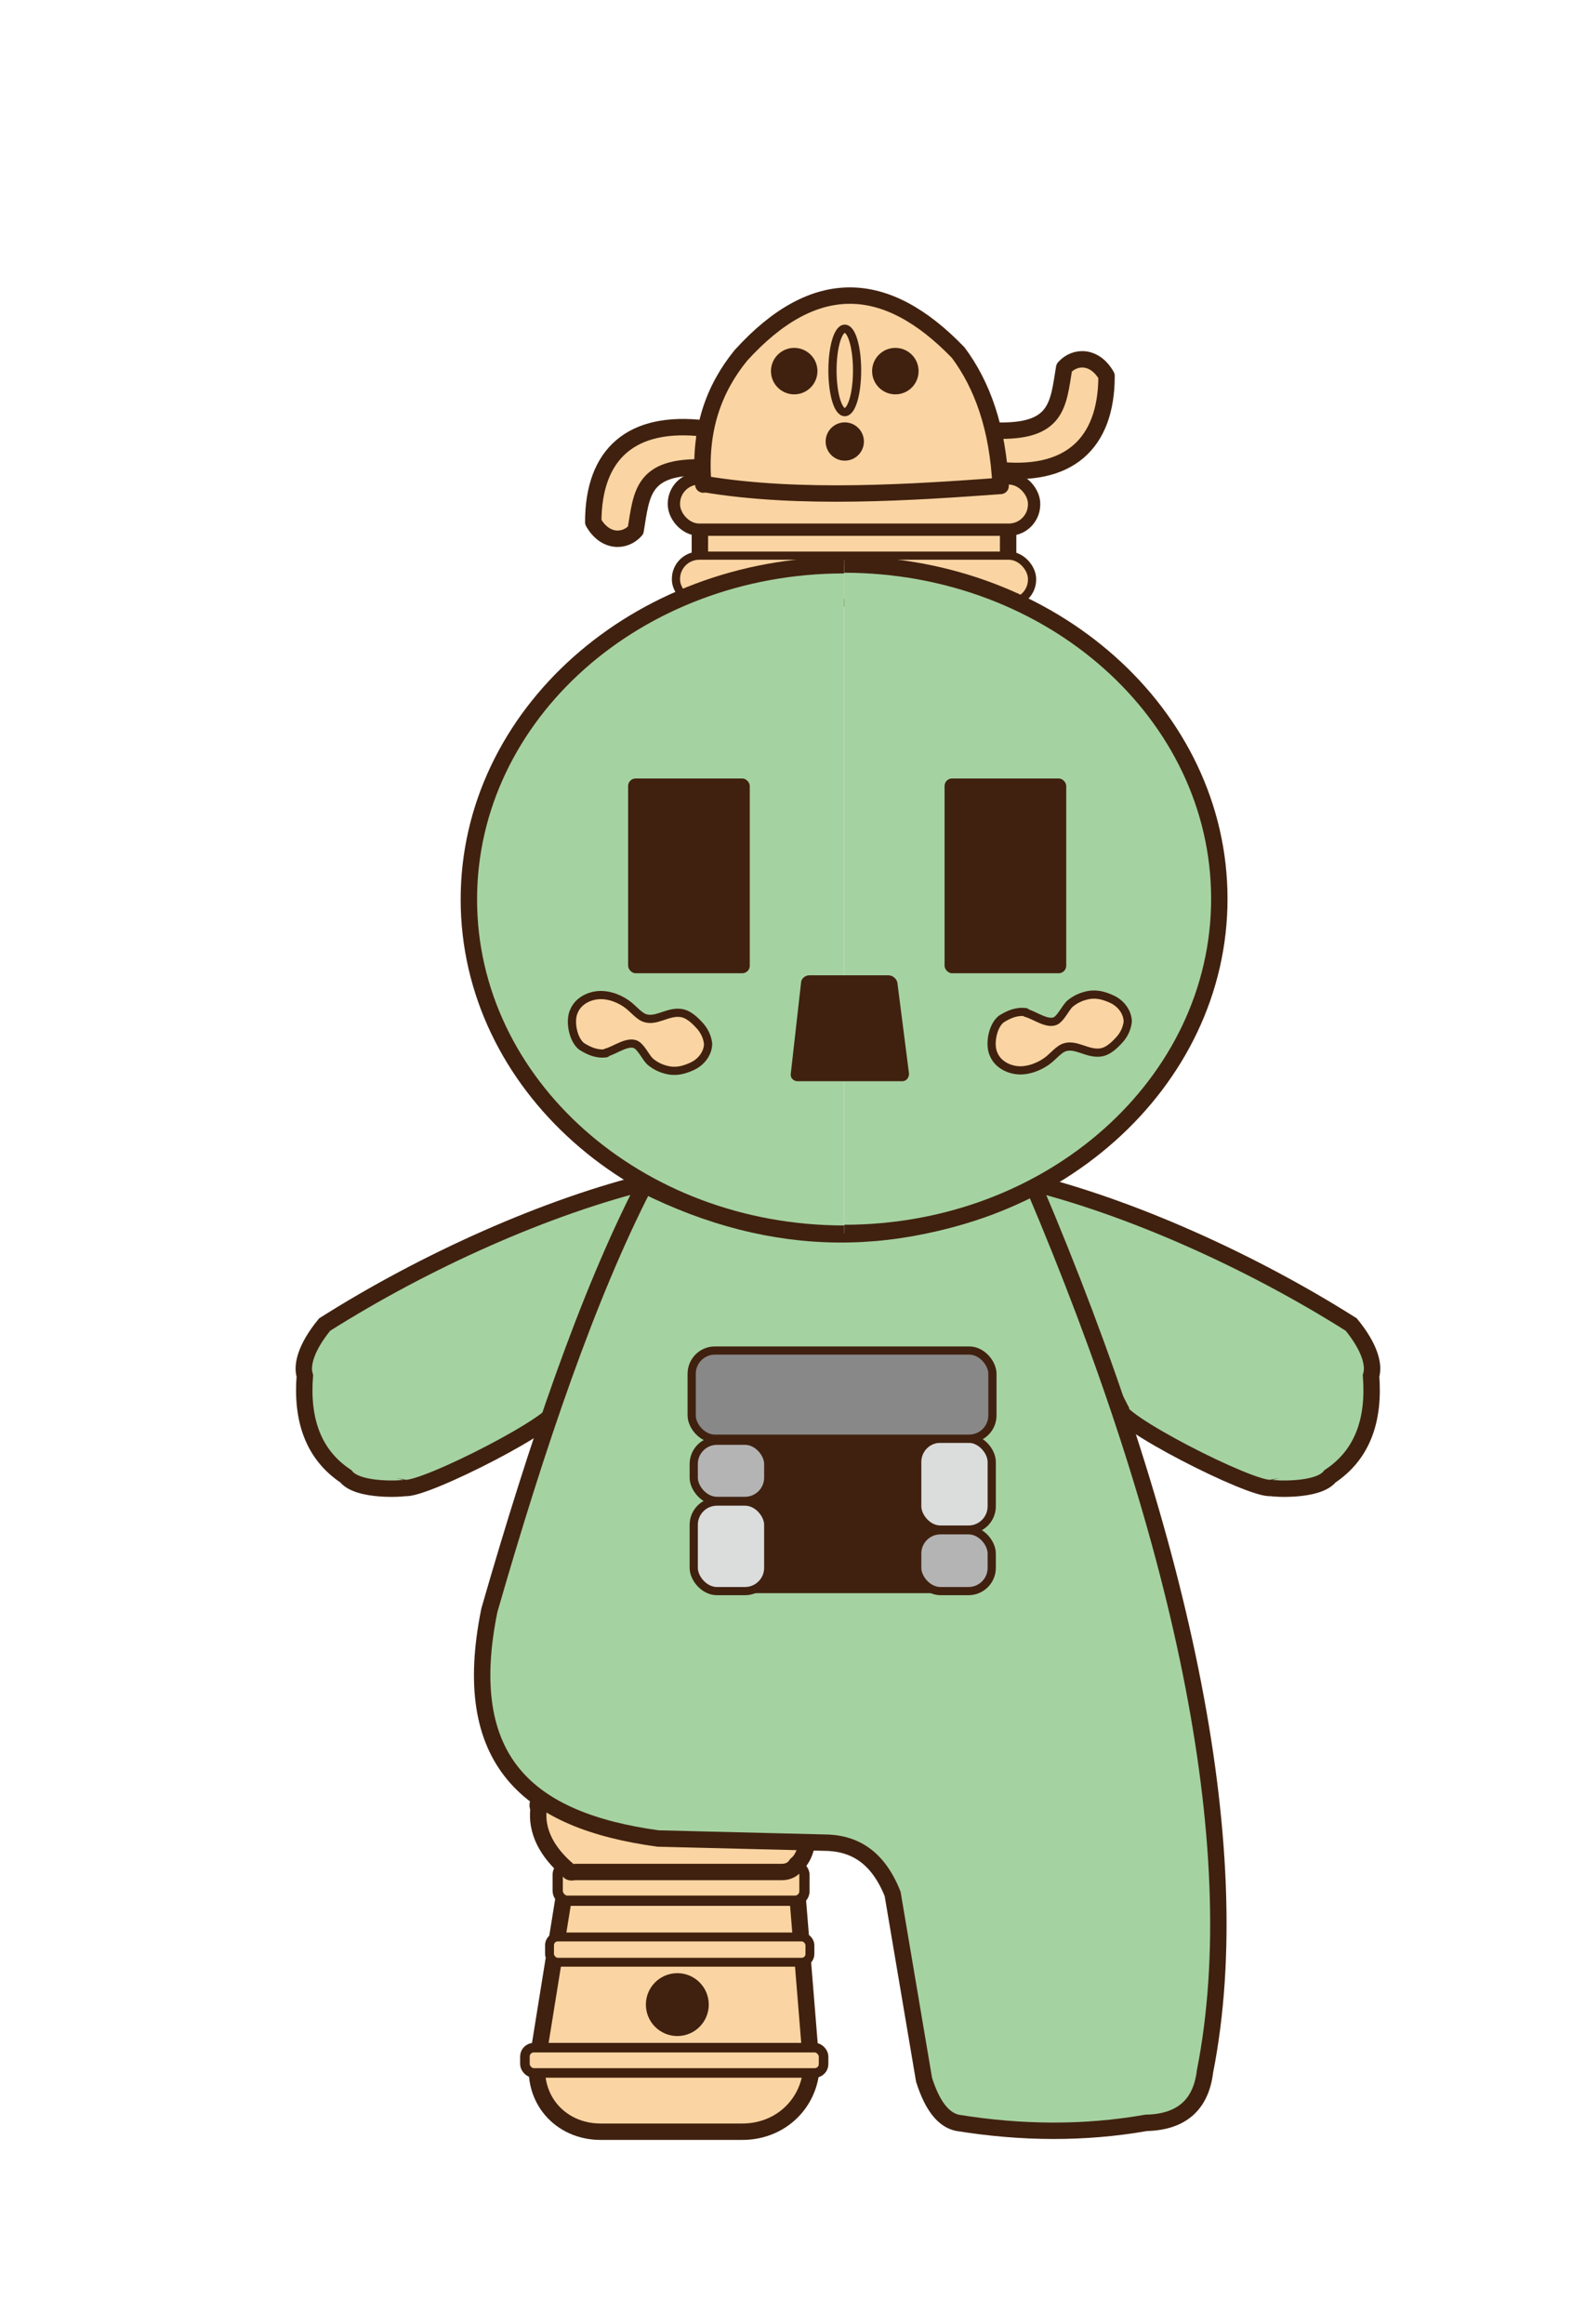
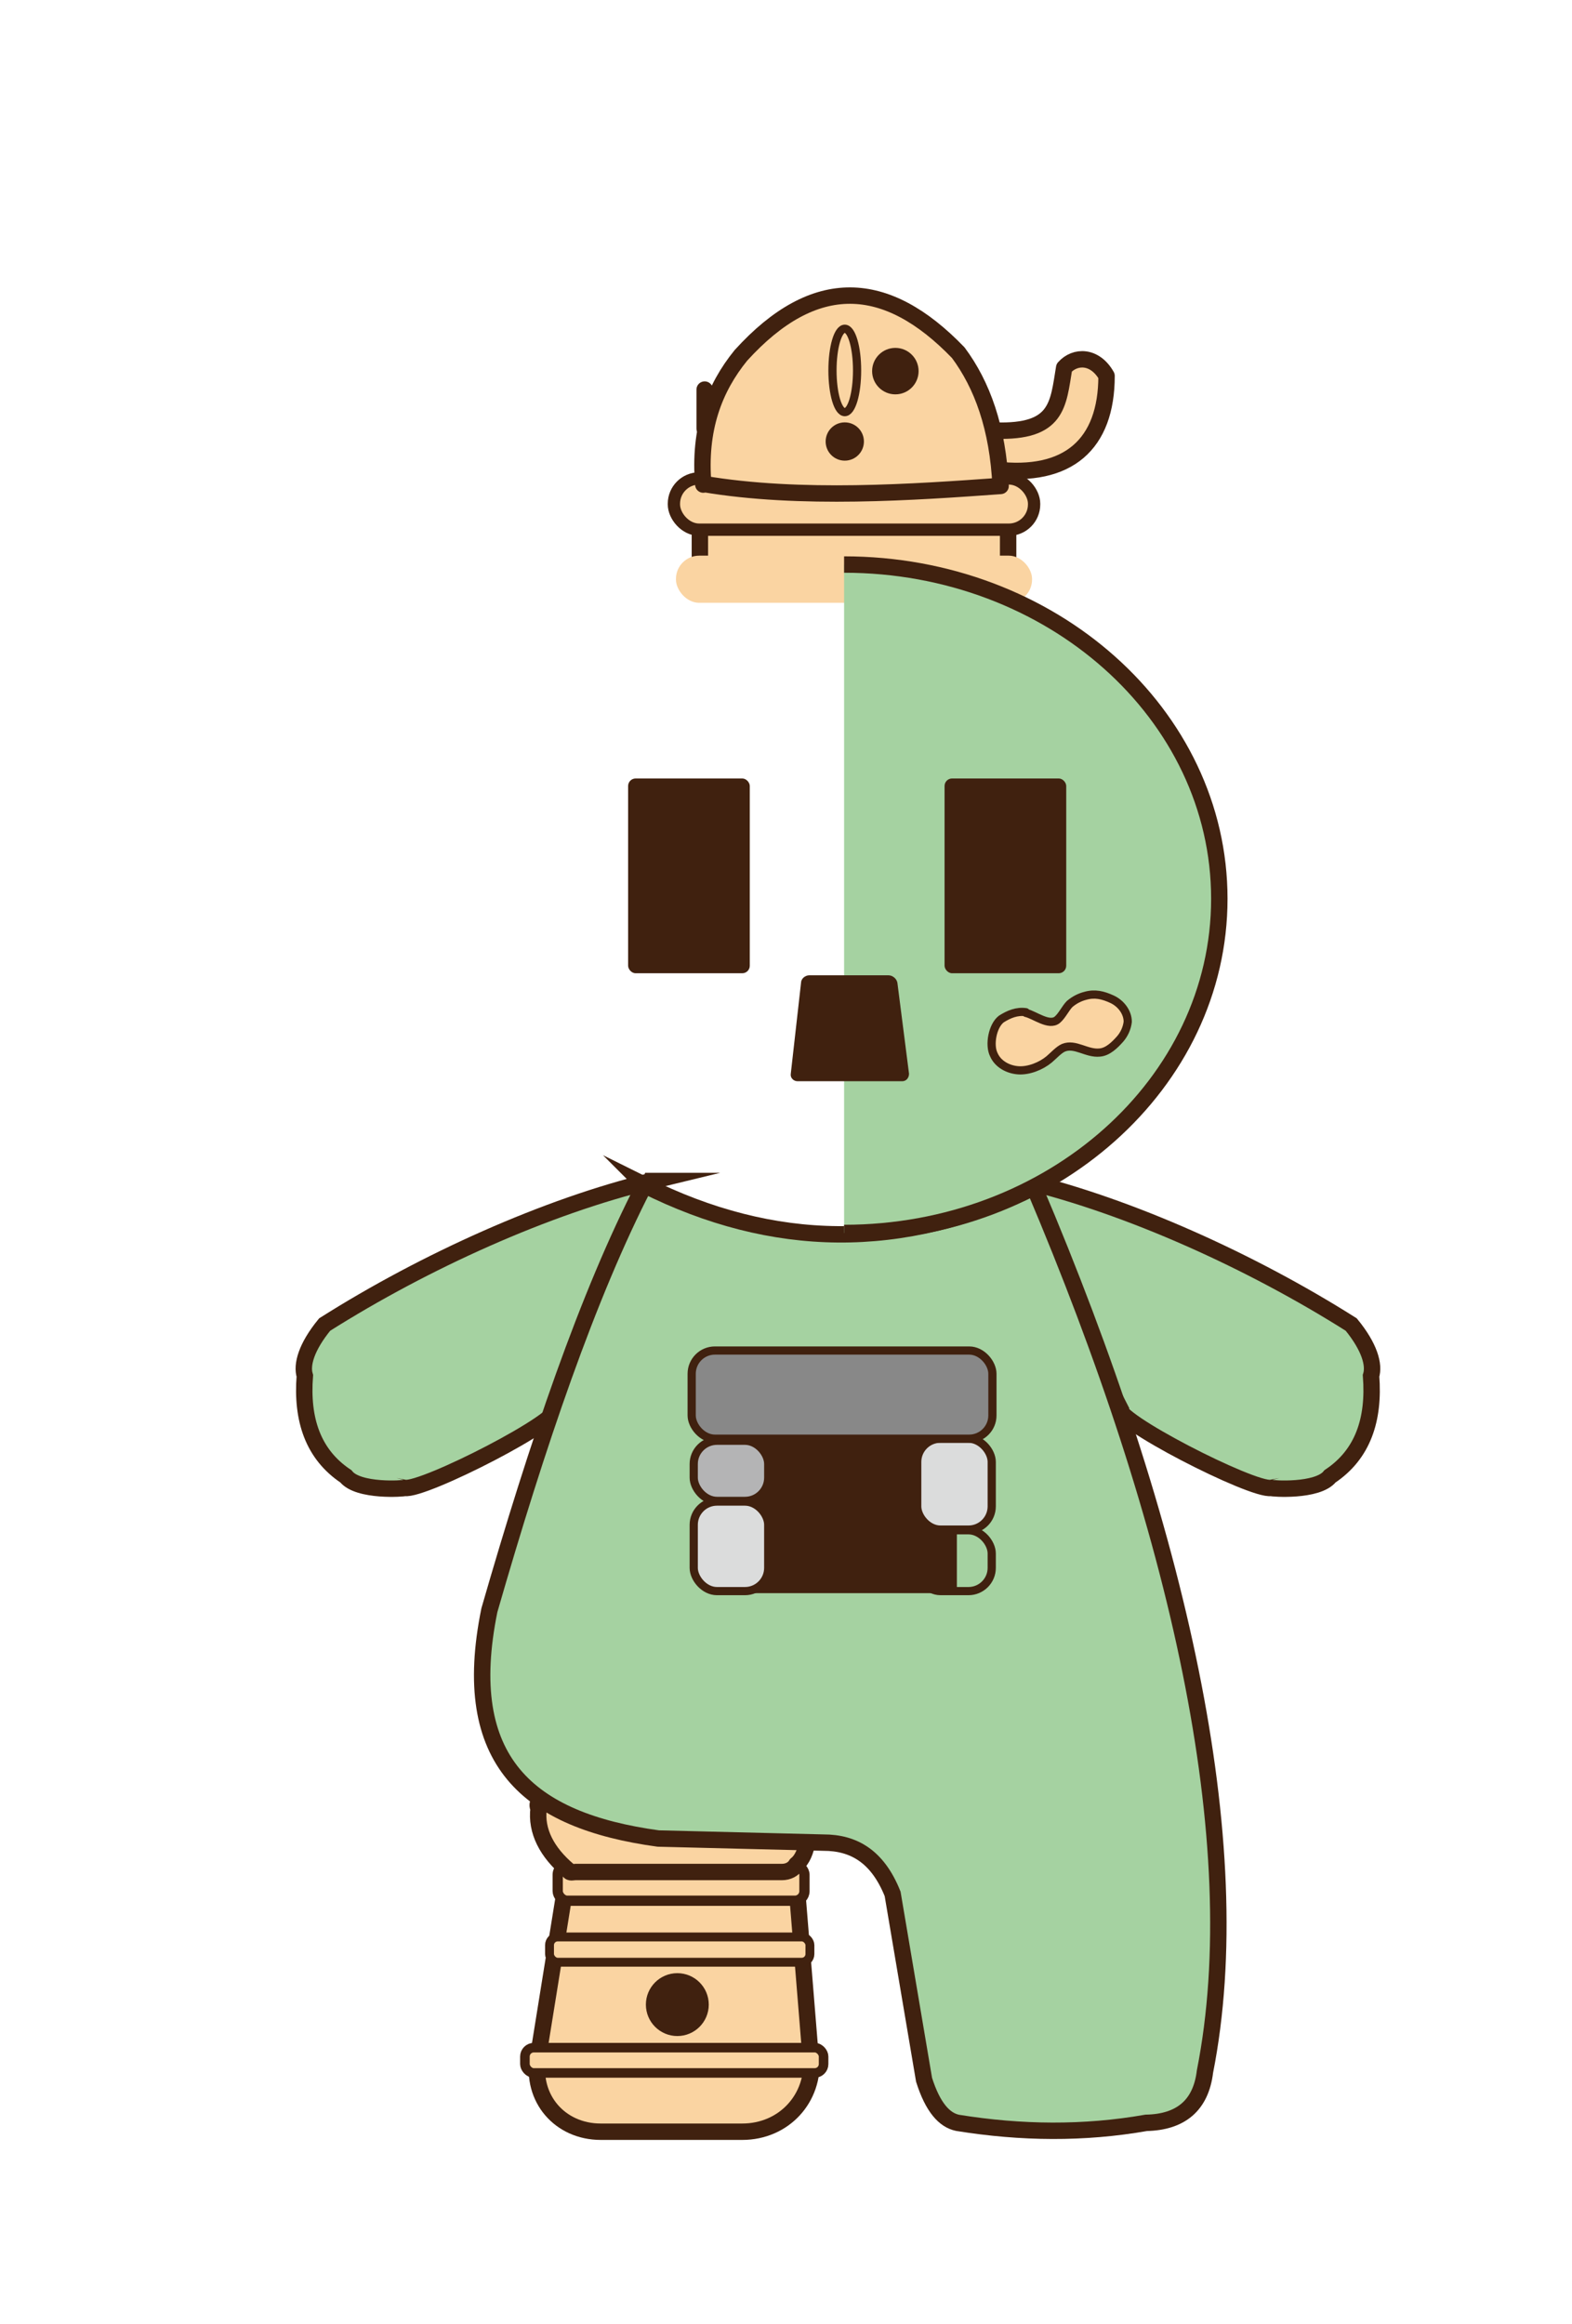
<svg xmlns="http://www.w3.org/2000/svg" id="_レイヤー_1" data-name="レイヤー_1" version="1.1" viewBox="0 0 230 340">
  <defs>
    <style>
      .st0 {
        filter: url(#drop-shadow-1);
      }

      .st1 {
        fill: #40210f;
      }

      .st2, .st3, .st4, .st5, .st6 {
        fill: none;
      }

      .st2, .st3, .st4, .st5, .st6, .st7, .st8 {
        stroke-linecap: round;
        stroke-linejoin: round;
      }

      .st2, .st3, .st4, .st5, .st6, .st7, .st8, .st9 {
        stroke: #40210f;
      }

      .st2, .st7, .st9 {
        stroke-width: 2.4px;
      }

      .st10 {
        fill: #dbdcdc;
      }

      .st3 {
        stroke-width: 1.3px;
      }

      .st4, .st8 {
        stroke-width: 1.2px;
      }

      .st5 {
        stroke-width: 1.4px;
      }

      .st6 {
        stroke-width: 1.5px;
      }

      .st7, .st8, .st11 {
        fill: #fad4a2;
      }

      .st9 {
        fill: #a5d2a1;
        stroke-miterlimit: 10;
      }

      .st12 {
        fill: #b4b4b5;
      }

      .st13 {
        fill: #888;
      }
    </style>
    <filter id="drop-shadow-1" x="35.8" y="34.5" width="158.5" height="271" filterUnits="userSpaceOnUse">
      <feOffset dx="7.6" dy="7.6" />
      <feGaussianBlur result="blur" stdDeviation=".9" />
      <feFlood flood-color="#333" flood-opacity=".1" />
      <feComposite in2="blur" operator="in" />
      <feComposite in="SourceGraphic" />
    </filter>
  </defs>
  <g class="st0">
    <g>
      <g>
        <g>
          <path class="st11" d="M111.1,293.4c.5,6-4,10.9-10.1,10.9h-20.7c-6,0-10.2-4.9-9.2-10.8l3.8-23.6c1-5.9,6.7-10.8,12.7-10.8h9.7c6,0,11.4,4.9,11.8,10.9l1.9,23.4Z" />
          <path class="st2" d="M111.1,293.4c.5,6-4,10.9-10.1,10.9h-20.7c-6,0-10.2-4.9-9.2-10.8l3.8-23.6c1-5.9,6.7-10.8,12.7-10.8h9.7c6,0,11.4,4.9,11.8,10.9l1.9,23.4Z" />
        </g>
        <circle class="st1" cx="91.5" cy="285.7" r="4.6" />
        <g>
          <rect class="st11" x="74" y="265.3" width="36.1" height="5.2" rx="1.4" ry="1.4" />
          <rect class="st6" x="74" y="265.3" width="36.1" height="5.2" rx="1.4" ry="1.4" />
        </g>
        <g>
          <rect class="st11" x="72.8" y="275.8" width="38.1" height="3.7" rx="1.2" ry="1.2" />
          <rect class="st3" x="72.8" y="275.8" width="38.1" height="3.7" rx="1.2" ry="1.2" />
        </g>
        <g>
          <rect class="st11" x="69.2" y="292" width="43.7" height="3.7" rx="1.3" ry="1.3" />
          <rect class="st5" x="69.2" y="292" width="43.7" height="3.7" rx="1.3" ry="1.3" />
        </g>
        <path class="st7" d="M106.8,266.3h-30.2c-.4,0-.8.2-1-.2-3.2-2.7-4.8-5.8-4.4-9.1-.4-.7.2-1.6,1-1.6h36.8c.7,0,1.3.7,2.1,1.1-.3,3.7-.4,7.3-2.2,8.7-.4.7-1.2,1.1-2.1,1.1Z" />
      </g>
      <g>
        <path class="st9" d="M142.3,165.2c15.3,3.7,33.1,11.7,47.8,21,2.7,3.3,3.4,5.9,2.9,7.5.5,6.4-1.2,11.5-6,14.7-1.8,2.3-8.6,1.8-8.6,1.7-2.7.5-23.6-10.2-22.2-11.8-6.1-11.7-10.1-23.9-13.8-33.1Z" />
        <path class="st9" d="M87.7,165.2c-15.3,3.7-33.1,11.7-47.8,21-2.7,3.3-3.4,5.9-2.9,7.5-.5,6.4,1.2,11.5,6,14.7,1.8,2.3,8.6,1.8,8.6,1.7,2.7.5,23.6-10.2,22.2-11.8,6.1-11.7,10.1-23.9,13.8-33.1Z" />
        <path class="st9" d="M86.7,165.8c-8.3,16.1-15.7,37.9-22.7,62.2-4.5,22.1,5.7,30.8,24.7,33.4l24.2.6c4.4,0,7.9,2,10.1,7.5l4.6,27.2c1.3,4.1,3,5.9,4.9,6.3,9.3,1.5,18.5,1.6,27.6,0,5-.1,8-2.5,8.6-7.5,6.6-33.4-3.9-79.7-25-129.4-19.3,9.4-38.2,9.1-57-.3Z" />
        <rect class="st1" x="100.5" y="197.5" width="31.9" height="28" />
        <g>
          <rect class="st12" x="93.9" y="203.2" width="10.9" height="8.8" rx="3.4" ry="3.4" />
          <rect class="st4" x="93.9" y="203.2" width="10.9" height="8.8" rx="3.4" ry="3.4" />
        </g>
        <g>
          <rect class="st10" x="93.9" y="212.1" width="10.9" height="13.1" rx="3.4" ry="3.4" />
          <rect class="st4" x="93.9" y="212.1" width="10.9" height="13.1" rx="3.4" ry="3.4" />
        </g>
        <g>
-           <rect class="st12" x="126.6" y="216.3" width="10.9" height="8.9" rx="3.4" ry="3.4" />
          <rect class="st4" x="126.6" y="216.3" width="10.9" height="8.9" rx="3.4" ry="3.4" />
        </g>
        <g>
          <rect class="st10" x="126.6" y="202.9" width="10.9" height="13.3" rx="3.4" ry="3.4" />
          <rect class="st4" x="126.6" y="202.9" width="10.9" height="13.3" rx="3.4" ry="3.4" />
        </g>
        <g>
          <rect class="st13" x="93.6" y="190" width="44" height="12.9" rx="3.4" ry="3.4" />
          <rect class="st4" x="93.6" y="190" width="44" height="12.9" rx="3.4" ry="3.4" />
        </g>
      </g>
      <g>
-         <path class="st7" d="M95.5,55.1c-10.7-1.3-16.3,3.7-16.3,13.7,1.7,3,4.6,3,6.2,1.2.9-5.4.9-9.5,10.1-9.2v-5.7Z" />
+         <path class="st7" d="M95.5,55.1v-5.7Z" />
        <path class="st7" d="M138,61.1c10.7,1.3,16.3-3.7,16.3-13.7-1.7-3-4.6-3-6.2-1.2-.9,5.4-.9,9.5-10.1,9.2v5.7Z" />
        <rect class="st7" x="94.8" y="67.2" width="45.1" height="8.3" />
        <g>
          <rect class="st11" x="91.3" y="62.7" width="52.1" height="6.9" rx="3.4" ry="3.4" />
          <rect class="st2" x="91.3" y="62.7" width="52.1" height="6.9" rx="3.4" ry="3.4" />
        </g>
        <g>
          <rect class="st11" x="91.3" y="62.7" width="52.1" height="6.9" rx="3.4" ry="3.4" />
          <rect class="st4" x="91.3" y="62.7" width="52.1" height="6.9" rx="3.4" ry="3.4" />
        </g>
        <g>
          <rect class="st11" x="91.3" y="73.7" width="52.1" height="6.9" rx="3.4" ry="3.4" />
-           <rect class="st4" x="91.3" y="73.7" width="52.1" height="6.9" rx="3.4" ry="3.4" />
        </g>
        <path class="st7" d="M95.3,63.3c-.7-8.1,1.6-14.1,5.5-18.9,10.8-11.9,21.3-11.3,31.8-.4,3.5,4.7,5.8,11,6.2,19.5-12.5.9-29.4,2.1-43.5-.3Z" />
-         <circle class="st1" cx="108.6" cy="46.7" r="3.4" />
        <circle class="st1" cx="123.4" cy="46.7" r="3.4" />
        <circle class="st1" cx="116" cy="57" r="2.8" />
        <path class="st4" d="M117.8,46.6c0,3.4-.8,6.1-1.8,6.1-1,0-1.8-2.7-1.8-6.1s.8-6.1,1.8-6.1,1.8,2.7,1.8,6.1Z" />
      </g>
      <g>
        <path class="st9" d="M115.9,75c30.3,0,54.9,21.9,54.9,48.9s-24.6,48.9-54.9,48.9" />
-         <path class="st9" d="M115.9,172.9c-30.3,0-54.9-21.9-54.9-48.9s24.6-48.9,54.9-48.9" />
      </g>
      <rect class="st1" x="84.3" y="106.3" width="17.8" height="28.5" rx="1.1" ry="1.1" />
      <rect class="st1" x="130.6" y="106.3" width="17.8" height="28.5" rx="1.1" ry="1.1" />
      <path class="st1" d="M109.1,150.6c-.6,0-1.1-.5-1-1.1l1.5-13.3c0-.6.6-1.1,1.2-1.1h11.6c.6,0,1.2.5,1.3,1.1l1.7,13.3c0,.6-.4,1.1-1,1.1h-15.3Z" />
      <path class="st8" d="M142.5,140.5c-1.3-.2-2.5.3-3.6,1-1.3,1-1.8,3.8-1.1,5.2.6,1.4,2.1,2.2,3.6,2.3s3.3-.6,4.5-1.6c.6-.5,1.4-1.4,2.1-1.7,1.7-.7,3.4.9,5.3.7,1.2-.1,2.2-1.1,3-2,.6-.7,1-1.6,1.1-2.5,0-1.4-1-2.7-2.3-3.3-1.3-.6-2.5-.9-3.9-.5-.8.2-1.6.6-2.3,1.2-.6.6-1.1,1.7-1.8,2.3-1.2,1-3.3-.7-4.6-1Z" />
-       <path class="st8" d="M81.1,146.5c-1.3.2-2.5-.3-3.6-1-1.3-1-1.8-3.8-1.1-5.2.6-1.4,2.1-2.2,3.6-2.3,1.6-.1,3.3.6,4.5,1.6.6.5,1.4,1.4,2.1,1.7,1.7.7,3.4-.9,5.3-.7,1.2.1,2.2,1.1,3,2,.6.7,1,1.6,1.1,2.5,0,1.4-1,2.7-2.3,3.3-1.3.6-2.5.9-3.9.5-.8-.2-1.6-.6-2.3-1.2-.6-.6-1.1-1.7-1.8-2.3-1.2-1-3.3.7-4.6,1Z" />
    </g>
  </g>
</svg>